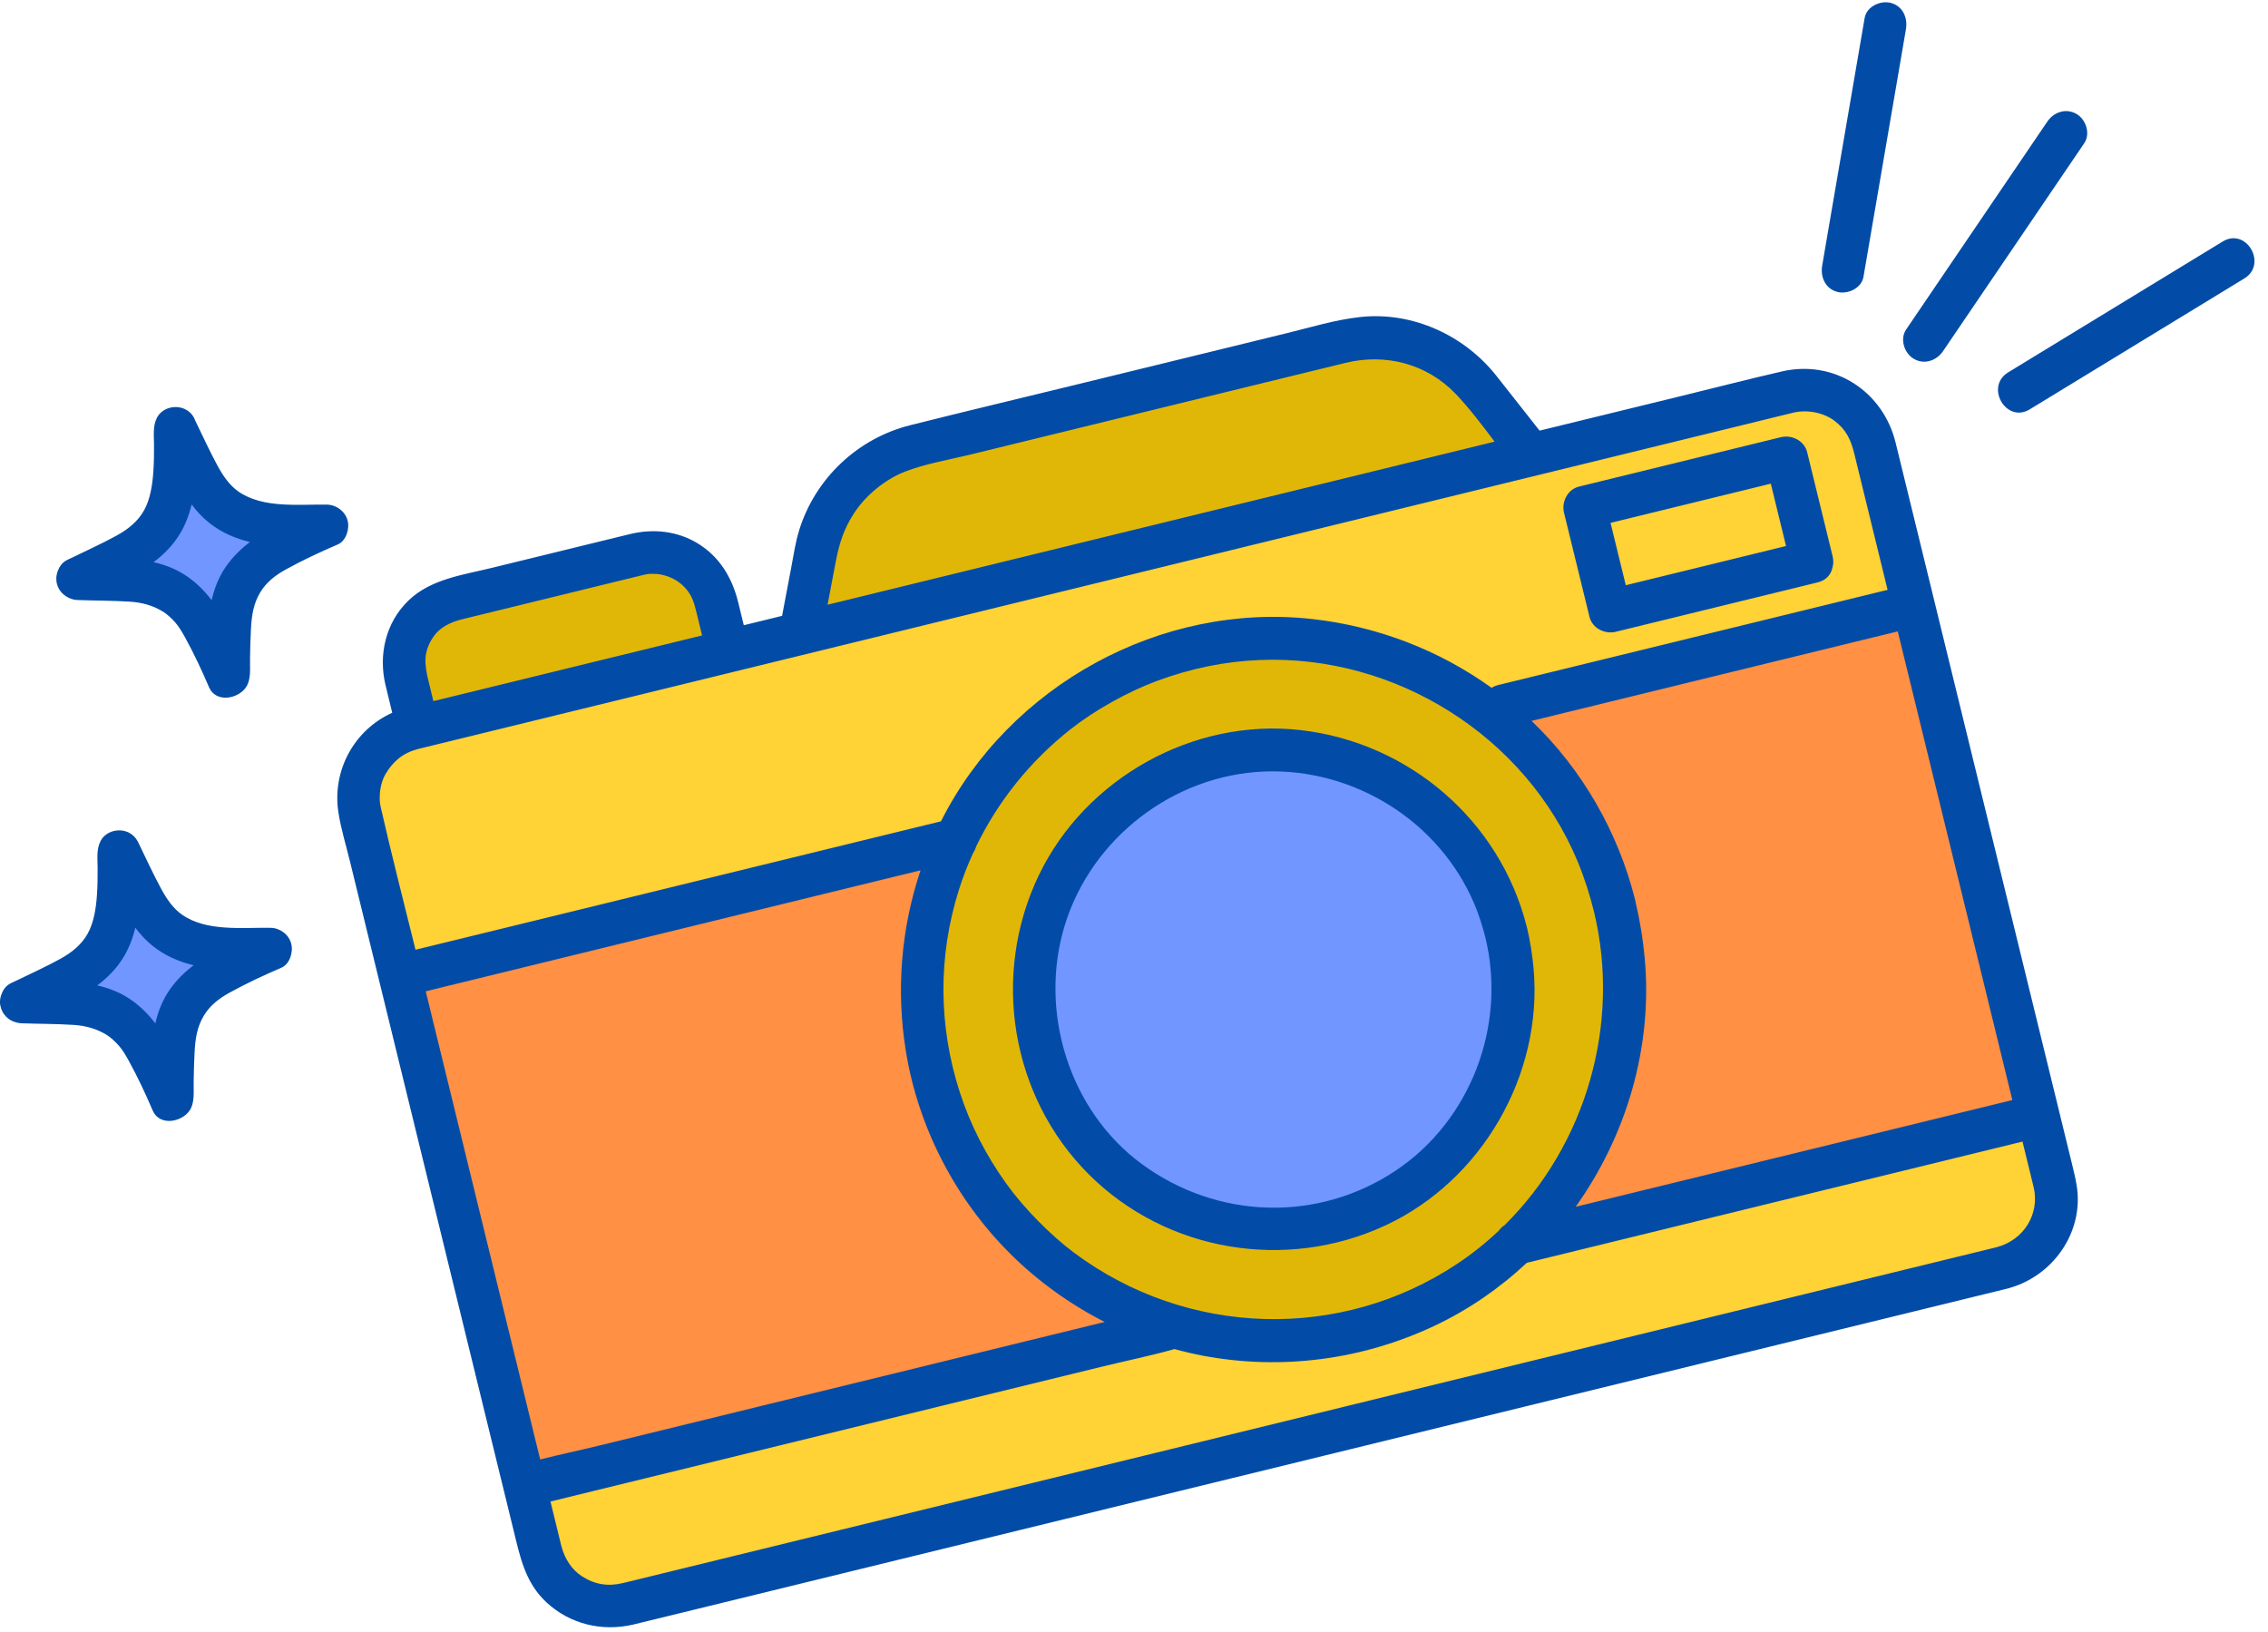
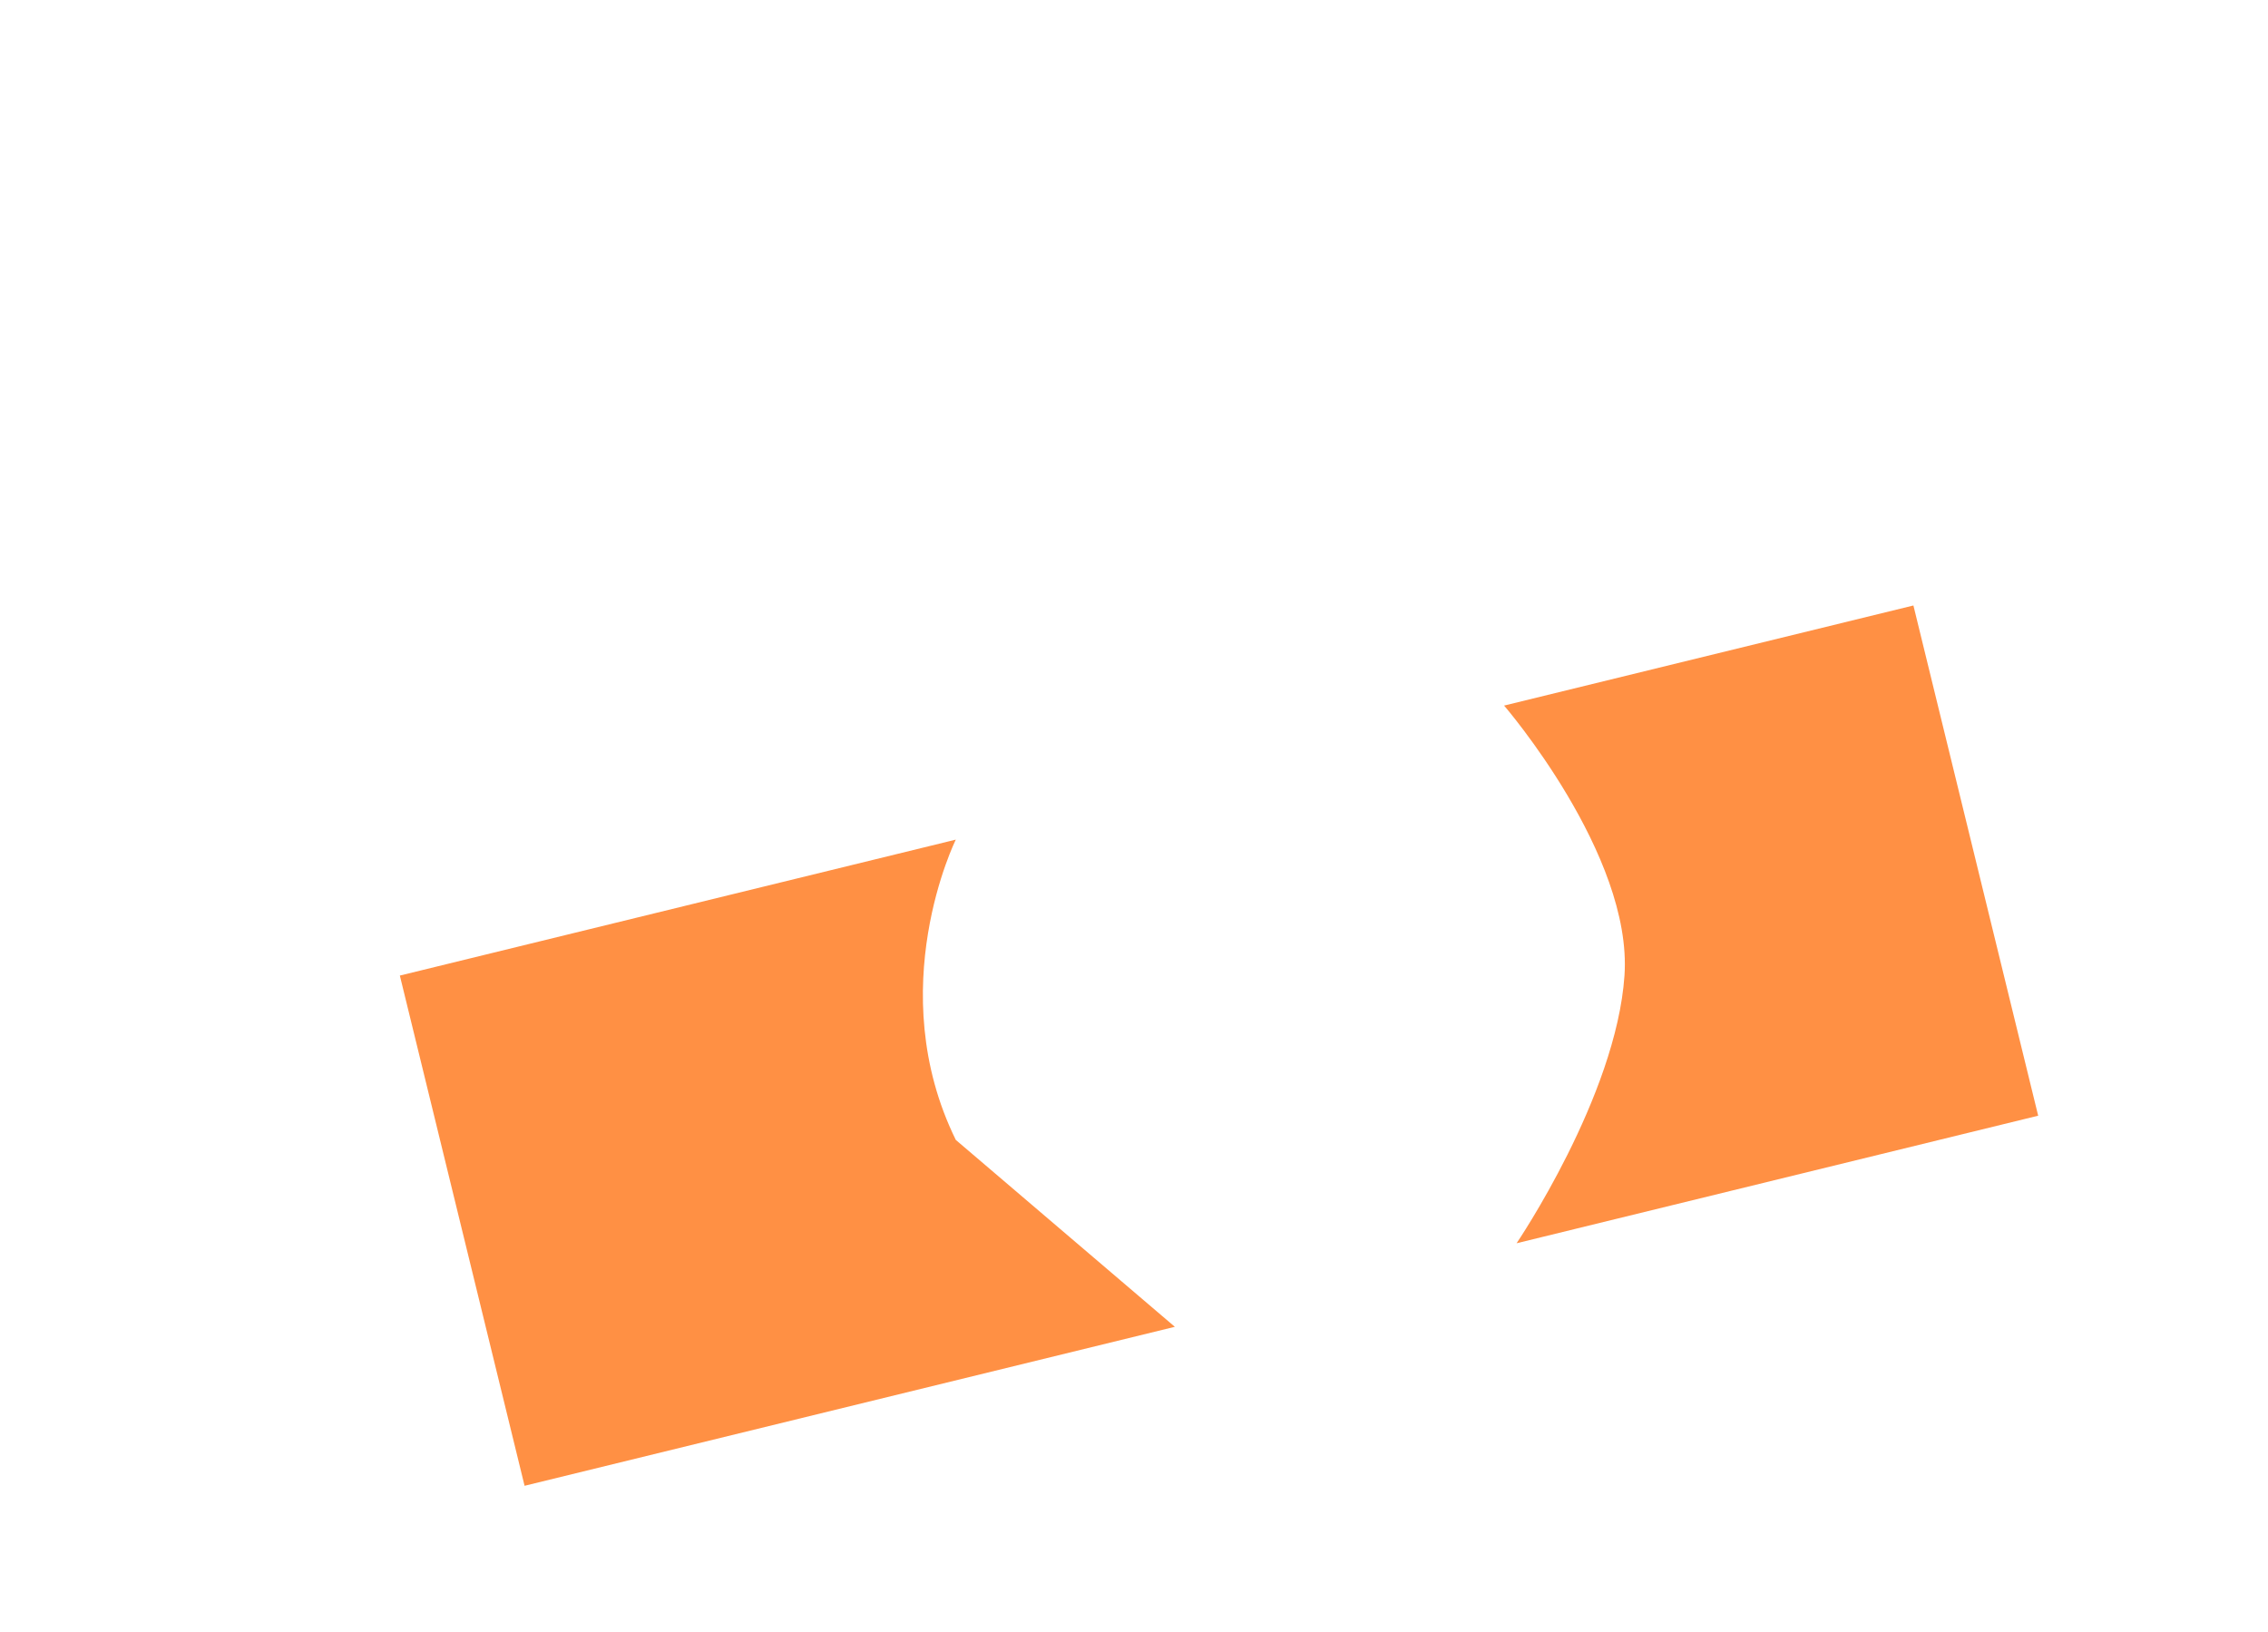
<svg xmlns="http://www.w3.org/2000/svg" fill="#024ca7" height="361.9" preserveAspectRatio="xMidYMid meet" version="1" viewBox="-0.0 -0.5 503.0 361.9" width="503" zoomAndPan="magnify">
  <g id="change1_1">
-     <path d="M444.07,280.7l-305.08,74.6c-8.45,2.07-16.98-3.11-19.04-11.56L79.93,180.08c-2.07-8.45,3.11-16.98,11.56-19.04 l305.08-74.6c8.45-2.07,16.98,3.11,19.04,11.56l40.02,163.65C457.69,270.11,452.52,278.63,444.07,280.7z" fill="#ffd235" />
-   </g>
+     </g>
  <g id="change2_1">
-     <path d="M260.56,293.77l-144.22,35.26L88.68,215.87l123.3-30.15c0,0-16.43,33.16,0,66.6S260.56,293.77,260.56,293.77z M336.35,275.24l115.68-28.29l-27.67-113.16l-90.78,22.2c0,0,28.53,33.08,26.7,59.88C358.45,242.67,336.35,275.24,336.35,275.24z" fill="#ff9044" />
+     <path d="M260.56,293.77l-144.22,35.26L88.68,215.87l123.3-30.15c0,0-16.43,33.16,0,66.6z M336.35,275.24l115.68-28.29l-27.67-113.16l-90.78,22.2c0,0,28.53,33.08,26.7,59.88C358.45,242.67,336.35,275.24,336.35,275.24z" fill="#ff9044" />
  </g>
  <g id="change3_1">
-     <path d="M360.33,218.99c0,43.03-34.88,77.91-77.91,77.91s-77.91-34.88-77.91-77.91s34.88-77.91,77.91-77.91 S360.33,175.96,360.33,218.99z M328.06,85.63c-7.16-9.09-18.97-13.15-30.2-10.41l-41.51,10.15l-11.82,2.89l-41.51,10.15 c-11.24,2.75-19.83,11.8-21.99,23.17l-3.5,18.42l162.14-39.65L328.06,85.63z M141.45,122.42l-40.96,10.01 c-7.7,1.88-12.41,9.65-10.53,17.34l2.68,10.98l68.83-16.83l-2.68-10.98C156.91,125.25,149.15,120.54,141.45,122.42z" fill="#e1b707" />
-   </g>
+     </g>
  <g id="change4_1">
-     <path d="M62.97,115.98c3.11,0.12,6.23,0.13,9.53,0.18c-1.6,0.7-3.1,1.29-4.54,1.99c-2.44,1.2-4.89,2.4-7.27,3.72 c-5.84,3.24-9.07,8.28-9.62,14.89c-0.34,4.11-0.3,8.25-0.44,12.38c0,0.11-0.01,0.22-0.16,0.38c-0.61-1.39-1.16-2.81-1.83-4.17 c-1.28-2.59-2.52-5.21-3.96-7.72c-3.3-5.76-8.38-8.87-14.95-9.37c-3.91-0.3-7.84-0.28-11.77-0.4c-0.3-0.02-0.58-0.03-0.72-0.04 c3.53-1.73,7.16-3.46,10.74-5.28c1.18-0.6,2.28-1.39,3.36-2.18c4.07-2.96,6.15-7.08,6.93-11.96c0.7-4.4,0.65-8.82,0.59-13.25 c0-0.19,0-0.39,0.02-0.58c0-0.05,0.07-0.1,0.02-0.03c1.76,3.59,3.44,7.29,5.37,10.86c2.09,3.87,4.94,7.07,9.15,8.78 C56.48,115.42,59.71,115.85,62.97,115.98z M40.93,208.05c-4.21-1.71-7.06-4.91-9.15-8.78c-1.93-3.57-3.61-7.27-5.37-10.86 c0.05-0.07-0.02-0.02-0.02,0.03c-0.02,0.19-0.02,0.39-0.02,0.58c0.06,4.43,0.11,8.85-0.59,13.25c-0.78,4.88-2.86,9-6.93,11.96 c-1.08,0.79-2.18,1.58-3.36,2.18c-3.58,1.82-7.21,3.55-10.74,5.28c0.14,0,0.42,0.02,0.72,0.04c3.93,0.12,7.86,0.1,11.77,0.4 c6.57,0.5,11.65,3.61,14.95,9.37c1.44,2.51,2.68,5.13,3.96,7.72c0.67,1.36,1.22,2.78,1.83,4.17c0.15-0.16,0.16-0.27,0.16-0.38 c0.14-4.13,0.1-8.27,0.44-12.38c0.55-6.61,3.78-11.65,9.62-14.89c2.38-1.32,4.83-2.52,7.27-3.72c1.44-0.7,2.94-1.29,4.54-1.99 c-3.3-0.05-6.42-0.06-9.53-0.18C47.22,209.72,43.99,209.29,40.93,208.05z M282.42,165.83c-29.36,0-53.16,23.8-53.16,53.16 c0,29.36,23.8,53.16,53.16,53.16c29.36,0,53.16-23.8,53.16-53.16C335.58,189.63,311.78,165.83,282.42,165.83z" fill="#7196ff" />
-   </g>
+     </g>
  <g id="change5_1">
-     <path d="M459.68,258.26c-1.4-5.74-2.81-11.48-4.21-17.22c-5.3-21.66-10.59-43.32-15.89-64.98c-5.15-21.08-10.31-42.16-15.46-63.23 c-1.23-5.04-2.46-10.08-3.7-15.12c-2.79-11.43-13.61-18.51-25.23-15.83c-7.76,1.79-15.47,3.78-23.21,5.67 c-10.18,2.49-20.35,4.97-30.53,7.46c-3.18-4.03-6.36-8.07-9.53-12.1c-7.12-9.04-18.64-14.35-30.2-13.1 c-5.5,0.59-10.92,2.26-16.28,3.57c-7.54,1.84-15.07,3.69-22.61,5.53c-8.04,1.96-16.07,3.93-24.11,5.89 c-12.3,3.01-24.62,5.93-36.9,9.02c-11.61,2.92-21,11.78-24.56,23.22c-0.85,2.72-1.26,5.6-1.79,8.4c-0.67,3.55-1.35,7.1-2.02,10.65 c-2.83,0.69-5.66,1.38-8.49,2.08c-0.42-1.71-0.84-3.41-1.25-5.12c-1.33-5.42-4.14-10.11-9.01-13.06c-4.5-2.73-9.82-3.27-14.88-2.06 c-2.26,0.54-4.51,1.1-6.76,1.65c-8,1.96-15.99,3.91-23.99,5.87c-6.41,1.57-13.55,2.47-18.49,7.25c-5.05,4.88-6.69,12.03-5.08,18.75 c0.49,2.05,0.99,4.1,1.49,6.14c-8.43,3.78-13.37,12.8-11.94,22.08c0.56,3.65,1.69,7.27,2.56,10.85 c4.69,19.18,9.38,38.35,14.07,57.53c5.57,22.78,11.14,45.56,16.71,68.34c1.82,7.45,3.64,14.9,5.47,22.35 c1.45,5.92,2.57,11.75,7.35,16.16c5.23,4.83,12.31,6.52,19.2,4.92c0.75-0.17,1.5-0.37,2.25-0.55c3.97-0.97,7.95-1.94,11.92-2.91 c15.86-3.88,31.71-7.75,47.57-11.63c22.32-5.46,44.63-10.91,66.95-16.37c23.91-5.85,47.82-11.69,71.73-17.54 c20.64-5.05,41.29-10.1,61.93-15.14c12.51-3.06,25.02-6.12,37.53-9.18c1.63-0.4,3.26-0.8,4.89-1.2c0.05-0.01,0.1-0.02,0.15-0.03 c0.08-0.02,0.15-0.05,0.23-0.07c0.13-0.04,0.26-0.07,0.38-0.12c9.33-2.77,15.89-11.95,14.75-21.78 C460.48,261.57,460.09,259.94,459.68,258.26z M446.3,243.48c-11.62,2.84-23.23,5.68-34.85,8.52c-20.66,5.05-41.33,10.11-62,15.15 c11.25-15.76,17.09-35.35,15.33-55.01c-0.37-4.16-1.04-8.31-2-12.38c-0.03-0.17-0.06-0.35-0.1-0.53 c-3.75-15.1-11.76-29.09-23.01-39.84c8.61-2.11,17.23-4.21,25.84-6.32c16.3-3.98,32.59-7.97,48.89-11.95 c2.16-0.53,4.32-1.06,6.49-1.58c0.26,1.05,0.52,2.11,0.77,3.16c5.65,23.12,11.31,46.24,16.96,69.36 C441.18,222.53,443.74,233,446.3,243.48z M238.24,277.36c-5.28-3.93-11.18-9.94-15.05-15.33c-4.56-6.35-8.02-13.14-10.34-20.33 c-4.74-14.72-4.82-30.11-0.21-44.76c0.89-2.84,1.97-5.62,3.21-8.32c0.28-0.4,0.49-0.84,0.61-1.31 c4.82-10.02,11.95-18.94,20.89-26.01c5.35-4.23,12.72-8.36,19.2-10.76c7.55-2.8,15.14-4.35,22.86-4.66 c30.07-1.21,58.9,16.86,70.47,44.66c1.51,3.63,2.7,7.39,3.65,11.21c6.01,24.97-1.85,51.7-19.86,69.5c-0.55,0.33-0.97,0.76-1.29,1.24 c-2.82,2.65-5.87,5.09-9.14,7.27C297.23,297.09,263.2,295.96,238.24,277.36z M189.48,113.22c2.6-3.94,6.93-7.47,11.29-9.14 c4.56-1.75,9.59-2.58,14.32-3.73c7.44-1.82,14.89-3.64,22.33-5.46c7.81-1.91,15.63-3.82,23.44-5.73 c12.52-3.06,25.04-6.14,37.56-9.18c8.82-2.15,18.04,0.15,24.5,6.96c3.08,3.25,5.83,6.9,8.55,10.51c-4.37,1.07-8.75,2.14-13.12,3.21 c-23.15,5.66-46.3,11.32-69.46,16.98c-21.78,5.32-43.57,10.65-65.35,15.98c0.61-3.21,1.22-6.42,1.83-9.62 C186.15,119.92,187.22,116.64,189.48,113.22z M96.01,140.89c1.42-2.17,3.73-3.38,6.62-4.08c2.34-0.57,4.67-1.14,7.01-1.71 c7.52-1.84,15.04-3.68,22.56-5.52c2.8-0.68,5.6-1.37,8.39-2.05c0.64-0.16,1.27-0.32,1.91-0.47c0.25-0.06,0.5-0.12,0.75-0.17 c0.64-0.12,0.55-0.11,1.47-0.12c0.27,0,0.54,0.01,0.81,0.02c0.14,0.01,0.75,0.09,0.77,0.08c2.64,0.48,4.63,1.66,6.16,3.61 c1.08,1.39,1.52,2.86,1.98,4.75c0.42,1.73,0.85,3.47,1.27,5.2c-11.61,2.84-23.23,5.68-34.84,8.52c-8.25,2.01-16.5,4.03-24.75,6.05 c-0.36-1.46-0.72-2.93-1.07-4.39C94.1,146.73,93.88,144.14,96.01,140.89z M84.22,176.23c0.01-1.69,0.45-3.63,1.25-4.99 c1.69-2.91,3.91-4.75,7.28-5.63c0.49-0.13,0.98-0.24,1.47-0.36c3.49-0.85,6.99-1.71,10.48-2.56c14.88-3.64,29.75-7.28,44.63-10.91 c21.68-5.3,43.37-10.6,65.05-15.91c23.66-5.79,47.32-11.57,70.98-17.36c21.02-5.14,42.04-10.28,63.05-15.42 c13.72-3.36,27.44-6.71,41.17-10.07c2.62-0.64,5.25-1.3,7.87-1.93c0.12-0.03,0.24-0.06,0.37-0.09c3.11-0.71,6.68,0.05,9.02,1.82 c2.66,2.01,3.65,4.24,4.43,7.4c2.45,10.03,4.91,20.07,7.36,30.1c-8.73,2.14-17.47,4.27-26.2,6.41c-16.3,3.98-32.59,7.97-48.89,11.95 c-3.74,0.91-7.48,1.83-11.22,2.74c-0.58,0.14-1.08,0.36-1.51,0.63c-11.69-8.39-25.32-13.63-39.72-15.25 c-33.63-3.77-67.25,14.73-82.4,44.86c-13.2,3.23-26.41,6.46-39.61,9.68c-22.13,5.41-44.26,10.82-66.39,16.23 c-3.51,0.86-7.02,1.72-10.54,2.57c-2.58-10.42-5.25-20.84-7.64-31.3C84.27,177.78,84.21,177.45,84.22,176.23z M94.42,219.36 c12.39-3.03,24.78-6.06,37.16-9.09c22.13-5.41,44.26-10.82,66.39-16.23c2.06-0.5,4.13-1.01,6.19-1.51 c-4.32,12.87-5.45,26.6-3.25,40.14c2.74,16.89,11.01,32.82,23.13,44.88c6.12,6.09,13.24,11.21,20.96,15.15c-0.01,0-0.01,0-0.02,0 c-11.46,2.8-22.93,5.61-34.39,8.41c-13.88,3.39-27.75,6.79-41.63,10.18c-12.01,2.94-24.02,5.87-36.03,8.81 c-4.35,1.06-8.77,1.99-13.13,3.09c-3.29-13.44-6.58-26.89-9.86-40.33C104.76,261.69,99.59,240.53,94.42,219.36z M442.8,276.12 c-6.72,1.64-13.45,3.29-20.17,4.93c-17.03,4.16-34.06,8.33-51.08,12.49c-22.49,5.5-44.99,11-67.48,16.5 c-23.51,5.75-47.02,11.5-70.53,17.25c-19.62,4.8-39.24,9.59-58.86,14.39c-11.25,2.75-22.5,5.5-33.75,8.25 c-0.93,0.23-1.86,0.46-2.79,0.68c-3.28,0.79-6.23,0.34-9.12-1.54c-2.19-1.42-3.77-3.81-4.51-6.63c-0.08-0.3-0.15-0.59-0.22-0.89 c-0.42-1.72-0.84-3.44-1.26-5.16c-0.32-1.29-0.63-2.58-0.95-3.87c3.28-0.8,6.56-1.6,9.85-2.41c11.46-2.8,22.93-5.61,34.39-8.41 c13.88-3.39,27.75-6.79,41.63-10.18c12.01-2.94,24.02-5.87,36.03-8.81c5.48-1.34,11.06-2.47,16.49-4c2.12,0.58,4.26,1.08,6.42,1.49 c17.34,3.24,35.23,0.89,51.18-6.62c7.61-3.58,14.51-8.35,20.54-14c12.78-3.13,25.55-6.25,38.33-9.38 c20.71-5.06,41.43-10.13,62.14-15.19c3.16-0.77,6.31-1.55,9.47-2.32c0.6,2.45,1.2,4.9,1.8,7.36c0.23,0.94,0.47,1.88,0.69,2.82 C452.38,268.72,448.9,274.52,442.8,276.12z M307.21,271.31c21.4-9.92,34.98-33.4,32.92-56.9c-0.27-3.13-0.77-6.25-1.5-9.31 c-0.01-0.05-0.03-0.09-0.04-0.13c-5.95-23.51-26.11-40.78-50.11-43.54c-23.81-2.74-47.79,10.68-58.12,32.25 c-10.55,22.01-6.24,48.95,11.11,66.27C258.72,277.16,285.21,281.51,307.21,271.31z M253.26,257.69 c-16.2-11.87-23.01-34.02-17.05-53.18c5.95-19.1,23.98-33.06,44.1-33.89c19.91-0.82,38.99,10.98,46.76,29.58 c0.92,2.17,1.79,4.94,2.41,7.43c4.62,19.34-3.28,40.37-19.93,51.49C292.21,270.7,269.95,269.92,253.26,257.69z M352.52,136.31 c0.62,2.54,3.4,3.91,5.84,3.31c13.07-3.2,26.14-6.39,39.21-9.59c1.85-0.45,3.7-0.9,5.55-1.36c1.96-0.48,2.99-1.81,3.29-3.32 c0.22-0.74,0.25-1.59,0.02-2.52c-1.88-7.68-3.76-15.36-5.64-23.05c-0.62-2.54-3.4-3.91-5.84-3.31c-13.07,3.2-26.14,6.39-39.21,9.59 c-1.85,0.45-3.7,0.9-5.55,1.36c-2.54,0.62-3.91,3.4-3.31,5.84C348.76,120.94,350.64,128.62,352.52,136.31z M392.73,106.77 c1.13,4.61,2.26,9.22,3.38,13.83c-11.58,2.83-23.16,5.66-34.74,8.5c-0.27,0.07-0.54,0.13-0.8,0.2c-1.13-4.61-2.26-9.22-3.38-13.83 c11.58-2.83,23.16-5.66,34.74-8.5C392.2,106.9,392.47,106.84,392.73,106.77z M422.74,72.59c1.31-1.93,2.62-3.86,3.93-5.79 c9.13-13.44,18.25-26.88,27.38-40.32c1.44-2.13,4.15-3.07,6.49-1.7c2.1,1.23,3.14,4.37,1.7,6.49c-1.31,1.93-2.62,3.86-3.93,5.79 c-9.13,13.44-18.25,26.88-27.38,40.32c-1.44,2.12-4.15,3.07-6.49,1.7C422.34,77.85,421.3,74.71,422.74,72.59z M404.13,58.39 c0.39-2.3,0.79-4.6,1.18-6.9c2.75-16.01,5.49-32.02,8.24-48.03c0.44-2.54,3.56-3.94,5.84-3.31c2.64,0.73,3.74,3.32,3.31,5.84 c-0.39,2.3-0.79,4.6-1.18,6.9c-2.75,16.01-5.49,32.02-8.24,48.03c-0.44,2.54-3.56,3.94-5.84,3.31 C404.8,63.5,403.7,60.91,404.13,58.39z M497.75,61.26c-1.99,1.22-3.99,2.43-5.98,3.65c-13.87,8.46-27.74,16.92-41.61,25.38 c-5.23,3.19-10-5.02-4.79-8.2c1.99-1.22,3.99-2.43,5.98-3.65c13.87-8.46,27.74-16.92,41.61-25.38 C498.19,49.87,502.96,58.08,497.75,61.26z M13.13,130.2c0,0,0,0.01,0.01,0.01c0,0,0,0.01,0.01,0.01c0.13,0.22,0.28,0.42,0.45,0.62 c0.07,0.09,0.14,0.17,0.22,0.25c0.08,0.09,0.18,0.16,0.27,0.24c0.15,0.14,0.31,0.27,0.48,0.38c0.07,0.05,0.14,0.08,0.21,0.12 c0.17,0.1,0.33,0.2,0.51,0.28c0.6,0.28,1.25,0.45,1.95,0.47c3.9,0.15,7.8,0.11,11.69,0.37c2.61,0.18,5.06,0.85,7.31,2.26 c0.81,0.51,1.72,1.33,2.63,2.35c0.79,0.89,1.52,2.12,2.23,3.41c1.95,3.55,3.66,7.22,5.26,10.95c1.52,3.54,6.44,2.61,8.2,0 c1.18-1.76,0.85-4.24,0.89-6.26c0.04-2.19,0.08-4.39,0.2-6.58c0.17-3.09,0.54-5.66,2.06-8.19c1.32-2.19,3.19-3.71,5.7-5.1 c3.73-2.06,7.58-3.85,11.49-5.53c1.89-0.81,2.69-3.52,2.18-5.36c-0.56-2.03-2.49-3.45-4.58-3.48c-6.26-0.1-14.15,0.89-19.6-2.89 c-2.04-1.41-3.48-3.57-4.72-5.86c-1.75-3.25-3.29-6.61-4.9-9.93c-0.33-0.93-0.95-1.76-1.96-2.34c-2.16-1.26-5.28-0.56-6.49,1.7 c0,0,0,0.01-0.01,0.01c0,0,0,0,0,0c-0.01,0.03-0.02,0.06-0.04,0.1c-0.91,1.8-0.63,3.93-0.62,5.88c0.01,1.97-0.01,3.93-0.14,5.89 c-0.2,3.05-0.71,6.3-2.07,8.71c-1.35,2.41-3.47,4.16-6.06,5.58c-3.37,1.85-6.89,3.44-10.34,5.11c-0.2,0.08-0.4,0.17-0.59,0.28 c-0.03,0.02-0.06,0.03-0.1,0.05c-0.94,0.46-1.59,1.29-1.96,2.24c-0.26,0.59-0.41,1.23-0.41,1.88 C12.47,128.72,12.72,129.51,13.13,130.2z M39.71,118.21c1.36-2.16,2.22-4.46,2.79-6.83c1.13,1.51,2.42,2.91,3.92,4.1 c2.75,2.17,5.8,3.46,9.01,4.23c-2.04,1.55-3.88,3.36-5.37,5.52c-1.53,2.22-2.53,4.76-3.12,7.38c-1.65-2.16-3.58-4.08-5.92-5.59 c-2.17-1.4-4.52-2.28-6.96-2.84C36.25,122.54,38.2,120.61,39.71,118.21z M60.01,205.28c-6.26-0.1-14.15,0.89-19.6-2.89 c-2.04-1.41-3.48-3.57-4.72-5.86c-1.78-3.3-3.34-6.72-4.98-10.09c-0.04-0.11-0.1-0.21-0.15-0.31c-0.02-0.04-0.04-0.08-0.06-0.11 c0,0.01,0,0.01,0,0.02c-0.37-0.68-0.91-1.29-1.69-1.75c-2.16-1.26-5.28-0.56-6.49,1.7c0,0,0,0.01-0.01,0.01c0,0,0,0,0,0 c-0.01,0.03-0.02,0.06-0.04,0.1c-0.91,1.8-0.63,3.93-0.62,5.88c0.01,1.97-0.01,3.93-0.14,5.89c-0.2,3.05-0.71,6.3-2.07,8.71 c-1.35,2.41-3.47,4.16-6.06,5.58c-3.35,1.84-6.85,3.42-10.28,5.08c-0.24,0.09-0.47,0.2-0.69,0.33c-0.02,0.01-0.04,0.02-0.06,0.03 c-0.99,0.49-1.65,1.38-2.01,2.4c-0.06,0.16-0.12,0.32-0.17,0.49c0,0,0,0,0,0c-0.11,0.39-0.18,0.8-0.18,1.21 c0,0.51,0.1,0.98,0.25,1.43c0.02,0.07,0.04,0.15,0.07,0.22c0.06,0.15,0.12,0.3,0.2,0.44c0.05,0.1,0.08,0.21,0.14,0.3 c0.04,0.07,0.1,0.12,0.14,0.19c0.03,0.05,0.07,0.09,0.1,0.14c0.54,0.77,1.24,1.3,2.02,1.61c0.01,0.01,0.03,0.01,0.04,0.02 c0.21,0.08,0.42,0.16,0.63,0.21c0.37,0.1,0.76,0.18,1.16,0.19c3.9,0.15,7.8,0.11,11.69,0.37c2.61,0.18,5.06,0.85,7.31,2.26 c0.81,0.51,1.72,1.33,2.63,2.35c0.79,0.89,1.52,2.12,2.23,3.41c1.95,3.55,3.66,7.22,5.26,10.95c1.52,3.54,6.44,2.61,8.2,0 c1.18-1.76,0.85-4.24,0.89-6.26c0.04-2.19,0.08-4.39,0.2-6.58c0.17-3.09,0.54-5.66,2.06-8.19c1.32-2.19,3.19-3.71,5.7-5.1 c3.73-2.06,7.58-3.85,11.49-5.53c1.89-0.81,2.69-3.52,2.18-5.36C64.03,206.73,62.1,205.31,60.01,205.28z M37.57,219.1 c-1.53,2.22-2.53,4.76-3.12,7.38c-1.65-2.16-3.58-4.08-5.92-5.59c-2.17-1.4-4.52-2.28-6.96-2.84c2.19-1.64,4.13-3.57,5.65-5.97 c1.36-2.16,2.22-4.46,2.79-6.83c1.13,1.51,2.42,2.91,3.92,4.1c2.75,2.17,5.8,3.46,9.01,4.23C40.9,215.13,39.06,216.93,37.57,219.1z" />
-   </g>
+     </g>
</svg>